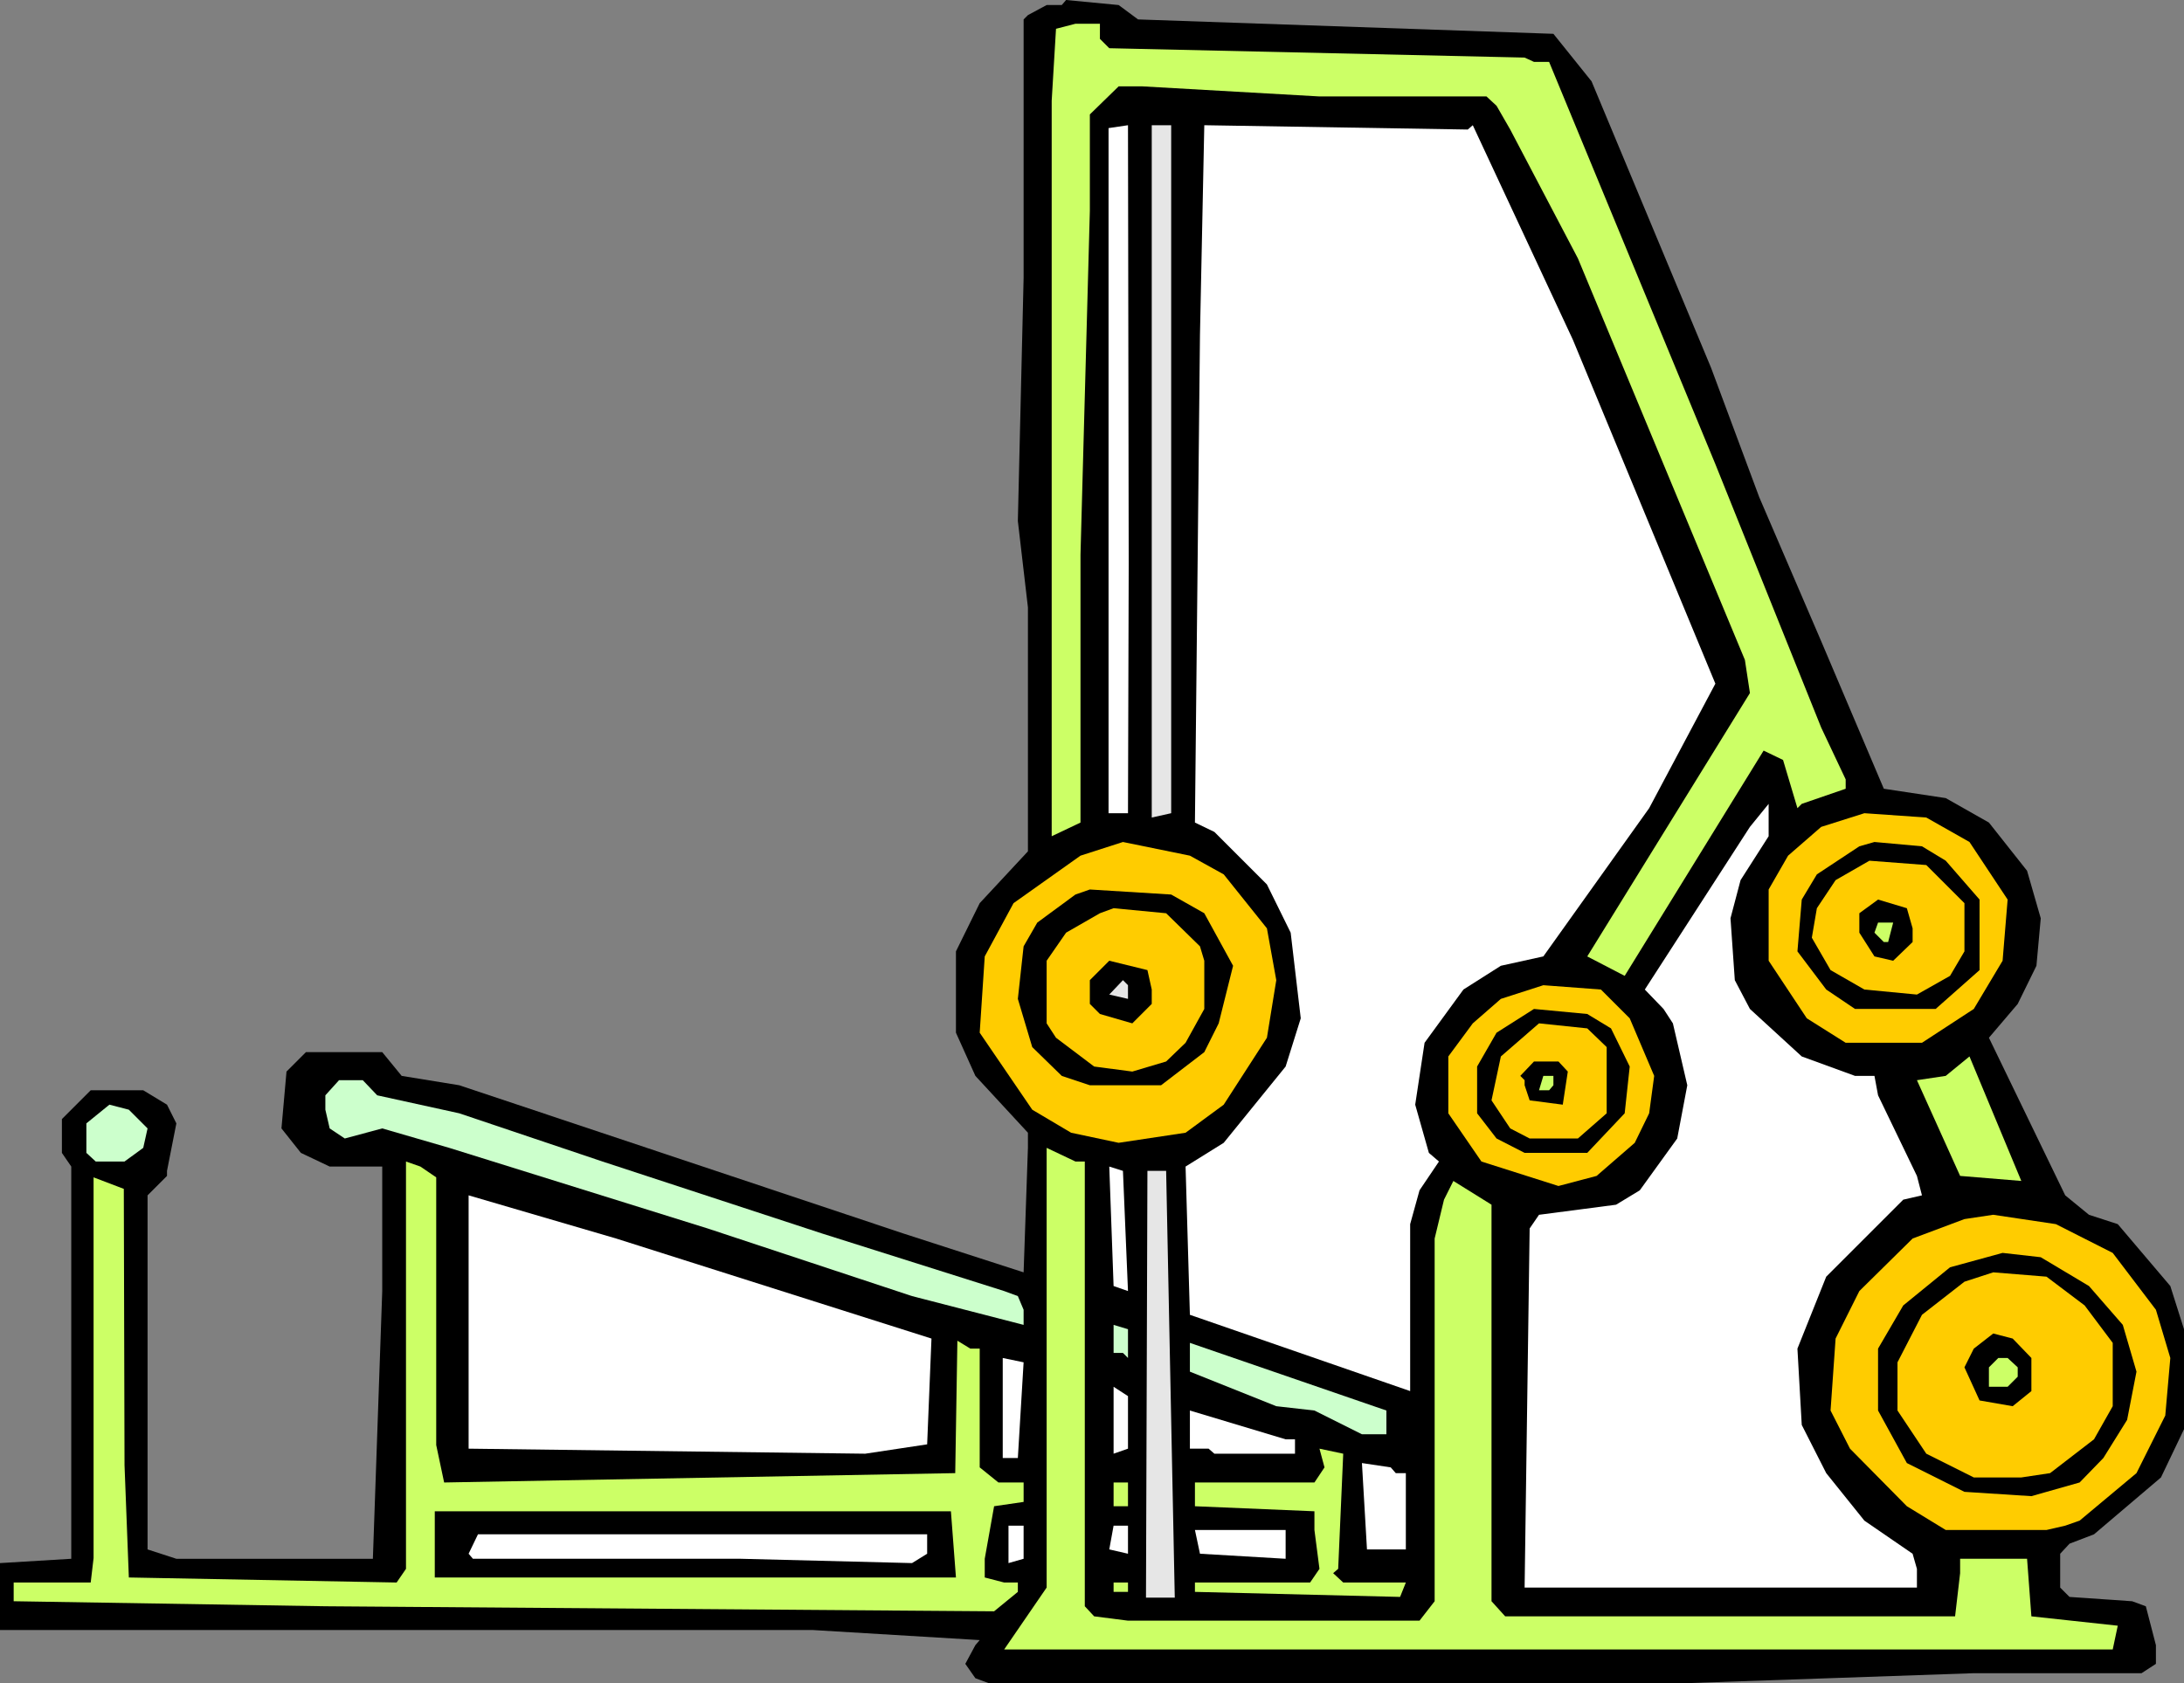
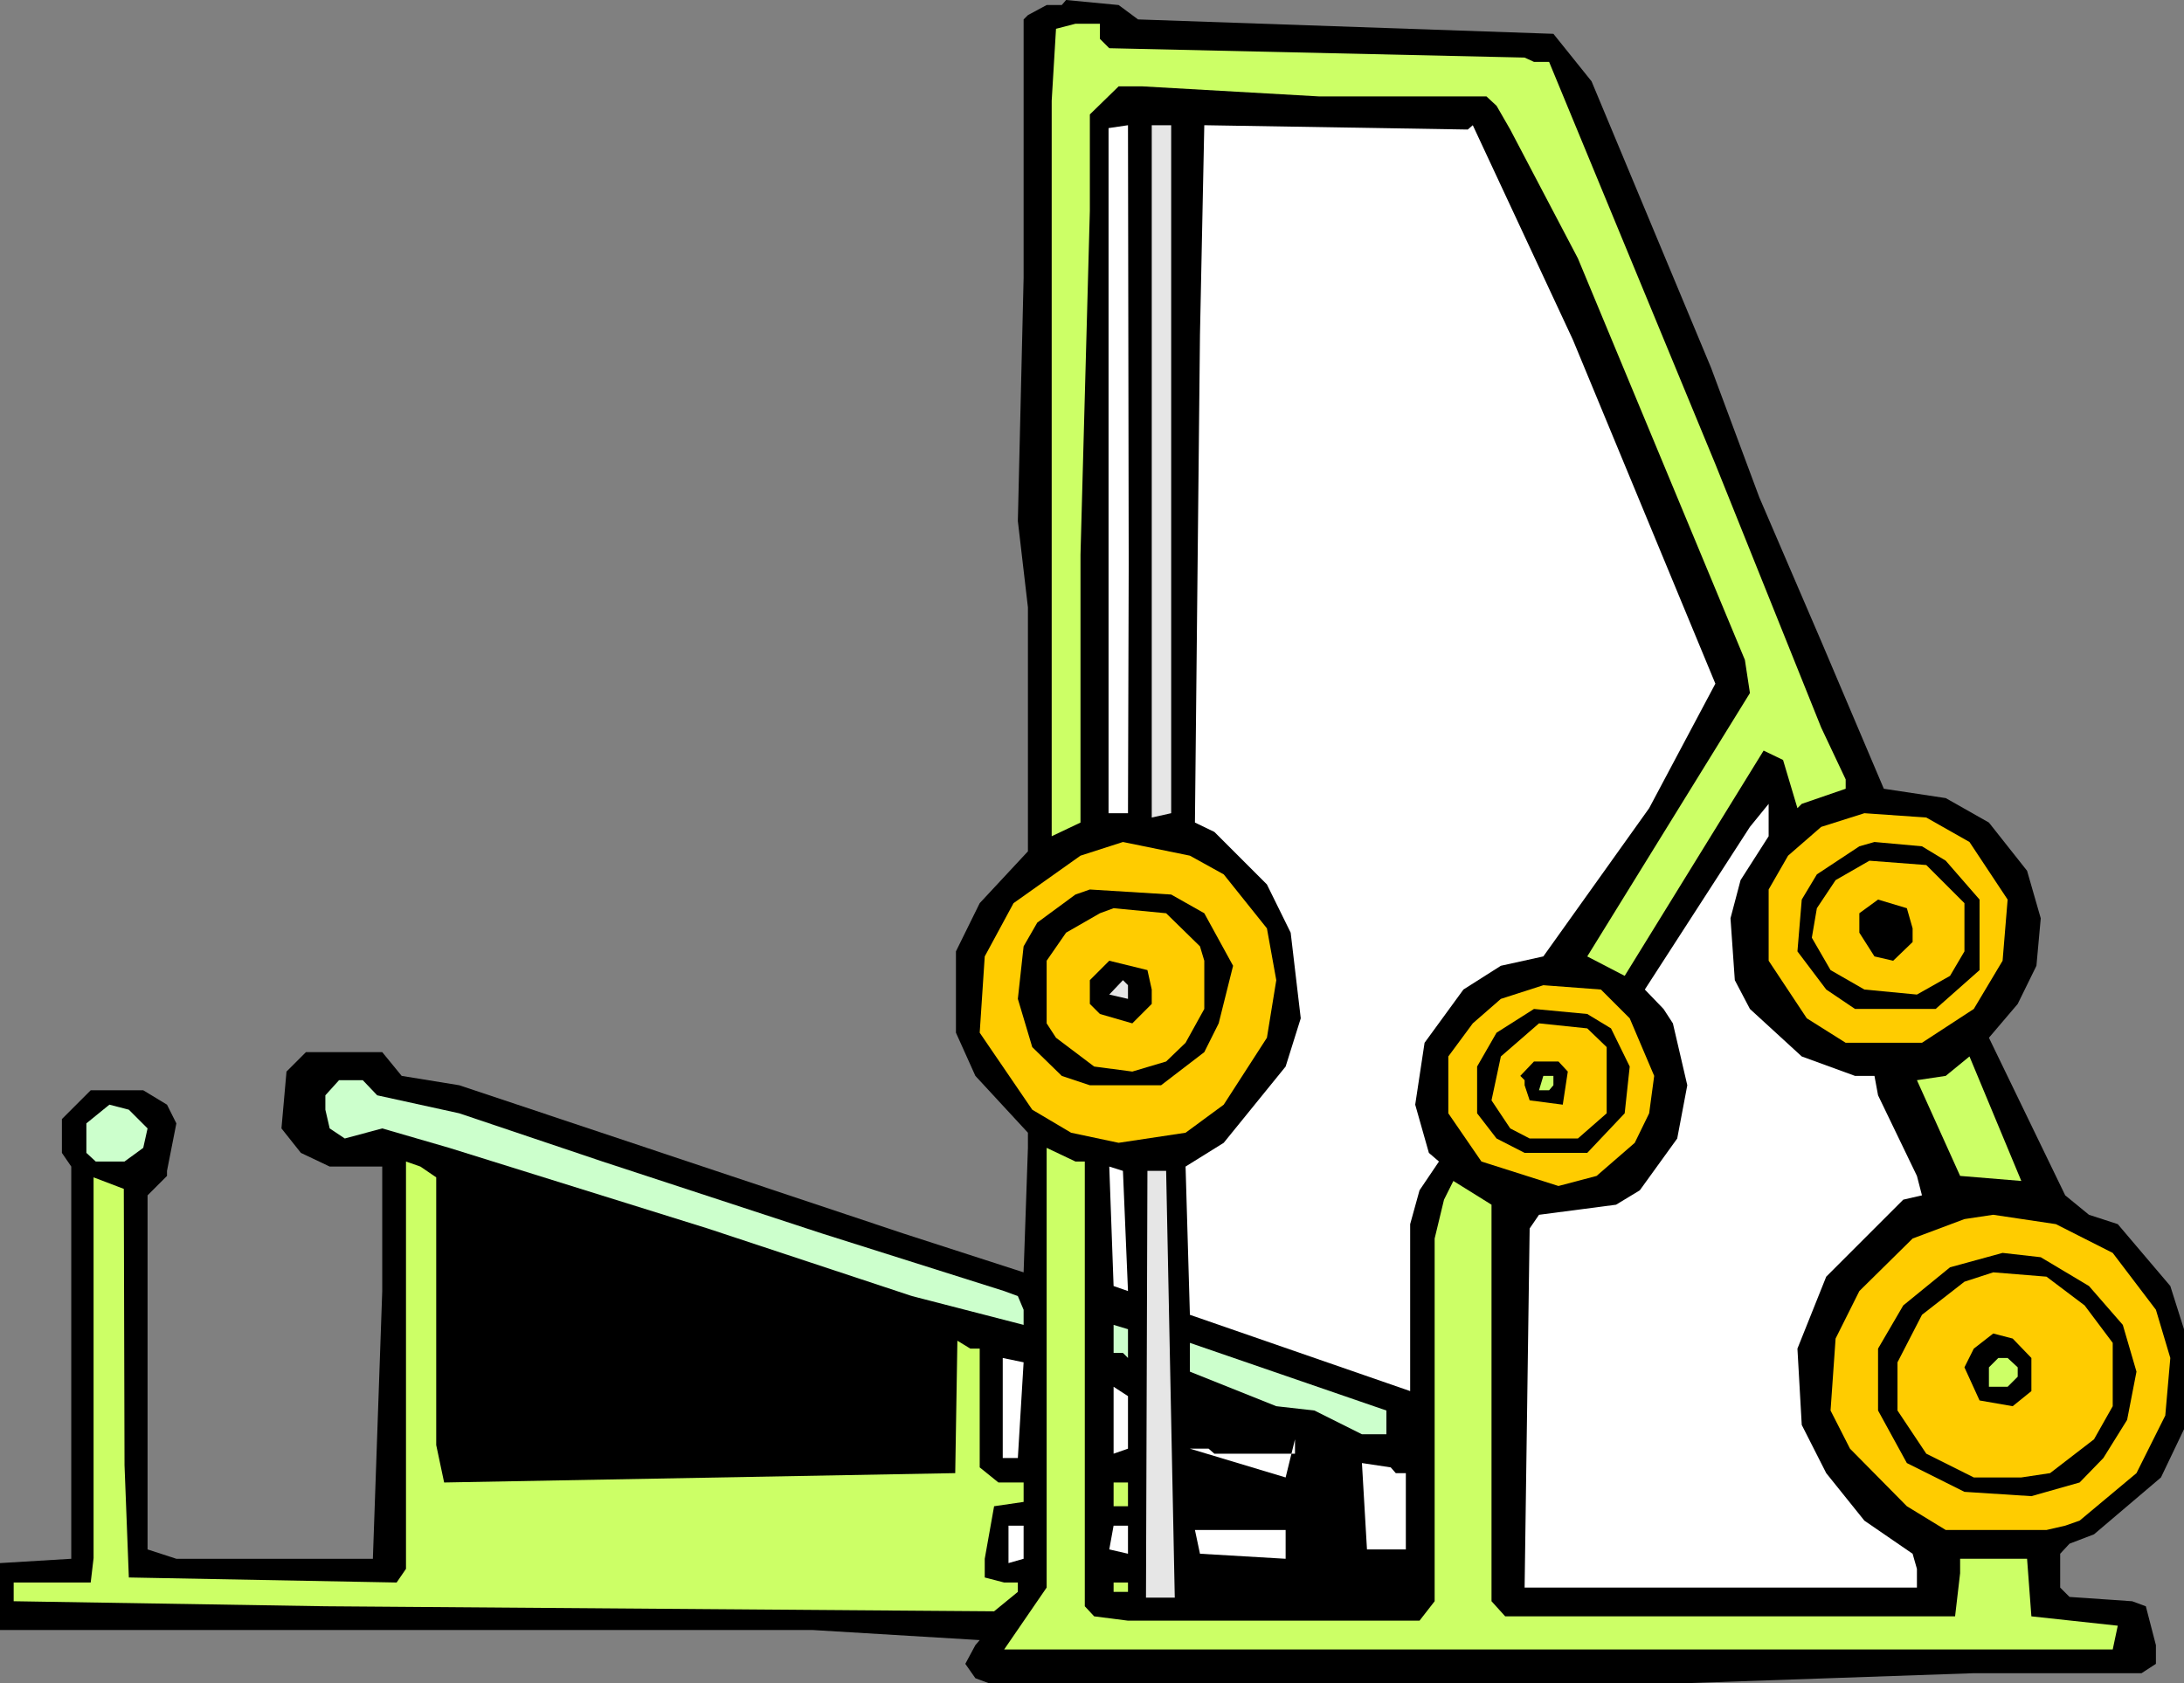
<svg xmlns="http://www.w3.org/2000/svg" xmlns:ns1="http://sodipodi.sourceforge.net/DTD/sodipodi-0.dtd" xmlns:ns2="http://www.inkscape.org/namespaces/inkscape" version="1.0" width="129.724mm" height="100.007mm" id="svg48" ns1:docname="Chest 21.wmf">
  <rect width="100%" height="100%" fill="#808080" stroke="none" />
  <ns1:namedview id="namedview48" pagecolor="#ffffff" bordercolor="#000000" borderopacity="0.25" ns2:showpageshadow="2" ns2:pageopacity="0.0" ns2:pagecheckerboard="0" ns2:deskcolor="#d1d1d1" ns2:document-units="mm" />
  <defs id="defs1">
    <pattern id="WMFhbasepattern" patternUnits="userSpaceOnUse" width="6" height="6" x="0" y="0" />
  </defs>
  <path style="fill:#000000;fill-opacity:1;fill-rule:evenodd;stroke:none" d="m 255.489,4.363 93.243,3.232 8.565,10.666 26.826,64.316 10.827,29.088 13.898,32.32 14.059,33.128 13.898,2.101 9.696,5.494 8.565,10.827 3.07,10.666 -0.97,10.666 -4.202,8.565 -6.464,7.595 17.13,35.39 5.333,4.363 6.464,2.101 11.797,13.898 3.07,9.696 v 22.462 l -5.171,10.827 -15.029,12.766 -5.494,2.101 -2.101,2.262 v 7.595 l 2.101,2.101 14.059,0.97 3.07,1.131 2.262,8.726 v 4.202 l -3.232,2.101 H 443.107 l -65.286,2.262 H 222.038 l -3.07,-1.131 -2.262,-3.232 2.262,-4.202 0.97,-1.131 -37.491,-2.262 H 0 v -15.029 l 15.998,-0.97 v -88.071 l -2.101,-3.07 v -7.595 l 6.464,-6.464 h 11.797 l 5.333,3.232 2.101,4.202 -2.101,10.666 v 1.131 l -4.363,4.363 v 79.507 l 6.464,2.101 h 44.117 l 2.101,-60.115 V 261.952 H 74.013 l -6.464,-3.07 -4.363,-5.494 1.131,-12.766 4.363,-4.363 h 17.13 l 4.363,5.333 12.928,2.101 99.707,33.289 26.987,8.726 0.97,-27.957 v -3.394 l -11.797,-12.766 -4.363,-9.696 v -18.261 l 5.333,-10.827 10.827,-11.635 v -54.782 l -2.262,-19.392 1.293,-54.62 V 4.363 l 0.97,-0.97 4.202,-2.262 h 3.394 L 239.329,0 251.126,1.131 Z" id="path1" />
  <path style="fill:#ccff66;fill-opacity:1;fill-rule:evenodd;stroke:none" d="m 246.925,8.726 2.101,2.101 93.243,2.101 2.101,0.97 h 3.394 l 37.33,90.334 23.755,59.145 5.494,11.635 v 2.101 l -9.858,3.394 -0.97,0.97 -3.232,-10.827 -4.363,-2.101 -31.189,50.581 -8.403,-4.363 36.522,-59.145 -1.131,-7.434 -37.491,-90.172 -15.19,-28.926 -3.07,-5.333 -2.262,-2.101 h -37.491 l -39.754,-2.262 h -5.333 l -6.464,6.302 v 21.654 l -2.101,77.244 v 60.115 l -6.464,3.07 V 22.624 l 0.97,-16.16 4.363,-1.131 h 5.494 z" id="path2" />
  <path style="fill:#ffffff;fill-opacity:1;fill-rule:evenodd;stroke:none" d="m 253.389,126.694 -0.162,55.913 h -4.363 V 28.765 l 4.363,-0.646 z" id="path3" />
  <path style="fill:#e6e6e6;fill-opacity:1;fill-rule:evenodd;stroke:none" d="m 262.923,182.607 -4.363,0.97 V 28.118 h 4.363 z" id="path4" />
  <path style="fill:#ffffff;fill-opacity:1;fill-rule:evenodd;stroke:none" d="m 330.633,28.118 22.462,48.157 31.997,77.244 -14.867,27.957 -23.755,33.289 -9.534,2.101 -8.403,5.333 -8.726,11.958 -2.101,13.898 3.07,10.827 2.262,1.939 -4.363,6.464 -2.101,7.595 v 37.491 l -49.45,-17.13 -0.97,-33.289 8.565,-5.333 13.898,-17.13 3.394,-10.827 -2.262,-19.23 -5.333,-10.827 -11.797,-11.797 -4.363,-2.101 1.131,-109.564 0.97,-47.025 59.146,0.97 z" id="path5" />
  <path style="fill:#ffffff;fill-opacity:1;fill-rule:evenodd;stroke:none" d="m 390.748,197.636 -2.262,8.565 0.97,13.898 3.394,6.464 11.635,10.666 11.958,4.363 h 4.363 l 0.808,4.363 8.726,18.099 1.131,4.363 -4.202,0.97 -17.291,17.291 -6.464,16.16 0.97,17.13 5.494,10.827 8.565,10.666 10.827,7.434 0.97,3.394 v 4.202 h -88.072 l 1.131,-80.638 2.101,-3.07 17.291,-2.262 5.333,-3.232 8.403,-11.635 2.262,-11.958 -3.232,-13.898 -2.101,-3.232 -4.202,-4.363 23.594,-36.521 4.202,-5.171 v 7.272 z" id="path6" />
  <path style="fill:#ffcc00;fill-opacity:1;fill-rule:evenodd;stroke:none" d="m 442.137,189.071 8.565,12.928 -1.131,13.736 -6.464,10.827 -11.635,7.595 h -17.13 l -8.726,-5.494 -8.565,-12.928 v -15.998 l 4.363,-7.595 7.434,-6.464 9.696,-3.07 13.898,0.97 z" id="path7" />
  <path style="fill:#ffcc00;fill-opacity:1;fill-rule:evenodd;stroke:none" d="m 274.72,196.343 9.696,12.12 2.101,11.635 -2.101,12.928 -9.696,15.029 -8.565,6.302 -15.029,2.262 -10.666,-2.262 -8.726,-5.171 -11.797,-17.291 1.131,-17.13 6.464,-11.958 15.029,-10.666 9.534,-3.07 15.029,3.07 z" id="path8" />
  <path style="fill:#000000;fill-opacity:1;fill-rule:evenodd;stroke:none" d="m 436.804,193.272 7.595,8.726 v 15.837 l -9.858,8.726 h -18.099 l -6.464,-4.363 -6.464,-8.565 0.97,-11.635 3.394,-5.656 9.534,-6.302 3.394,-0.97 10.666,0.97 z" id="path9" />
  <path style="fill:#ffcc00;fill-opacity:1;fill-rule:evenodd;stroke:none" d="m 441.006,202.807 v 10.827 l -3.232,5.494 -7.434,4.202 -11.797,-1.131 -7.595,-4.363 -4.202,-7.272 1.131,-6.626 4.202,-6.302 7.595,-4.363 12.766,0.97 z" id="path10" />
  <path style="fill:#000000;fill-opacity:1;fill-rule:evenodd;stroke:none" d="m 270.356,205.069 6.464,11.797 -3.232,12.928 -3.232,6.464 -9.696,7.434 h -15.998 l -6.302,-2.101 -6.626,-6.464 -3.232,-10.827 1.293,-11.797 3.07,-5.333 8.565,-6.302 3.232,-1.131 18.261,1.131 z" id="path11" />
  <path style="fill:#000000;fill-opacity:1;fill-rule:evenodd;stroke:none" d="m 429.371,208.463 v 3.07 l -4.363,4.202 -4.202,-0.97 -3.394,-5.333 v -4.363 l 4.202,-3.07 6.464,1.939 z" id="path12" />
  <path style="fill:#ffcc00;fill-opacity:1;fill-rule:evenodd;stroke:none" d="m 269.387,212.503 0.97,3.232 v 10.827 l -4.202,7.595 -4.363,4.202 -7.595,2.262 -8.565,-1.131 -8.565,-6.464 -2.101,-3.232 v -14.059 l 4.363,-6.302 7.595,-4.363 3.07,-1.131 11.797,1.131 z" id="path13" />
-   <path style="fill:#ccff66;fill-opacity:1;fill-rule:evenodd;stroke:none" d="m 423.876,211.533 h -0.97 l -2.101,-2.101 0.808,-2.262 h 3.394 z" id="path14" />
  <path style="fill:#000000;fill-opacity:1;fill-rule:evenodd;stroke:none" d="m 258.56,222.199 v 3.232 l -4.363,4.363 -7.272,-2.101 -2.262,-2.262 v -5.333 l 4.363,-4.363 8.565,2.101 z" id="path15" />
  <path style="fill:#e6e6e6;fill-opacity:1;fill-rule:evenodd;stroke:none" d="m 253.227,224.299 -4.202,-0.97 3.07,-3.232 1.131,1.131 z" id="path16" />
  <path style="fill:#ffcc00;fill-opacity:1;fill-rule:evenodd;stroke:none" d="m 365.862,228.663 5.494,12.928 -1.131,8.403 -3.232,6.626 -8.565,7.434 -8.565,2.262 -17.291,-5.494 -7.434,-10.827 v -12.766 l 5.494,-7.434 6.302,-5.494 9.534,-3.07 12.928,0.97 z" id="path17" />
  <path style="fill:#000000;fill-opacity:1;fill-rule:evenodd;stroke:none" d="m 361.66,230.925 4.202,8.565 -1.131,10.504 -8.403,8.888 h -14.059 l -6.302,-3.232 -4.363,-5.656 V 239.49 l 4.363,-7.595 8.403,-5.333 11.958,1.131 z" id="path18" />
  <path style="fill:#ffcc00;fill-opacity:1;fill-rule:evenodd;stroke:none" d="m 360.691,235.127 v 14.867 l -6.464,5.656 h -10.827 l -4.363,-2.262 -4.202,-6.302 2.101,-9.858 8.565,-7.434 10.827,1.131 z" id="path19" />
  <path style="fill:#ccff66;fill-opacity:1;fill-rule:evenodd;stroke:none" d="m 440.036,264.053 -9.696,-21.493 6.464,-0.97 5.333,-4.363 11.635,27.957 z" id="path20" />
  <path style="fill:#000000;fill-opacity:1;fill-rule:evenodd;stroke:none" d="m 351.964,240.621 -1.131,7.434 -7.434,-0.97 -1.131,-3.394 v -1.131 l -0.97,-0.97 3.07,-3.232 h 5.494 z" id="path21" />
  <path style="fill:#ccff66;fill-opacity:1;fill-rule:evenodd;stroke:none" d="m 348.732,243.691 -0.97,1.131 h -2.262 l 0.97,-3.232 h 2.262 z" id="path22" />
  <path style="fill:#ccffcc;fill-opacity:1;fill-rule:evenodd;stroke:none" d="m 84.678,245.954 18.422,4.04 32.158,10.827 49.288,16.16 40.885,12.928 3.07,1.131 1.293,3.07 v 3.394 l -25.048,-6.464 -45.894,-15.19 -58.014,-18.099 -15.029,-4.363 -8.403,2.262 -3.394,-2.262 -0.97,-4.202 v -3.232 l 3.07,-3.394 h 5.333 z" id="path23" />
  <path style="fill:#ccffcc;fill-opacity:1;fill-rule:evenodd;stroke:none" d="m 33.128,253.387 -0.97,4.363 -4.202,3.07 h -6.464 l -2.101,-1.939 v -6.626 l 5.171,-4.202 4.363,1.131 z" id="path24" />
  <path style="fill:#ccff66;fill-opacity:1;fill-rule:evenodd;stroke:none" d="m 243.531,260.821 v 99.868 l 2.101,2.262 7.595,0.97 h 65.448 l 3.394,-4.363 v -81.446 l 2.101,-8.726 2.101,-4.202 8.565,5.333 v 89.041 l 3.07,3.394 H 438.905 l 1.131,-9.696 v -3.232 h 15.029 l 0.97,12.928 19.392,2.101 -1.131,5.333 H 225.432 l 9.534,-13.898 V 257.75 l 6.464,3.07 z" id="path25" />
  <path style="fill:#ccff66;fill-opacity:1;fill-rule:evenodd;stroke:none" d="m 97.929,264.376 v 60.115 l 1.778,8.403 114.736,-2.101 0.485,-29.734 2.909,1.778 h 2.101 v 26.664 l 4.202,3.394 h 5.656 v 4.363 l -6.626,0.97 -2.101,11.797 v 4.202 l 4.363,1.131 h 3.07 v 2.101 l -5.333,4.363 L 73.043,360.689 3.07,359.558 v -4.202 H 20.362 l 0.646,-5.494 v -85.486 l 6.787,2.586 0.162,62.054 0.97,25.209 60.115,1.131 2.101,-3.07 v -91.465 l 3.232,1.131 z" id="path26" />
  <path style="fill:#ffffff;fill-opacity:1;fill-rule:evenodd;stroke:none" d="m 253.227,289.909 -3.232,-1.131 -0.97,-26.825 3.07,0.97 z" id="path27" />
  <path style="fill:#e6e6e6;fill-opacity:1;fill-rule:evenodd;stroke:none" d="m 263.731,358.75 h -6.464 l 0.323,-95.828 h 4.202 z" id="path28" />
-   <path style="fill:#ffffff;fill-opacity:1;fill-rule:evenodd;stroke:none" d="m 209.11,300.574 -0.97,23.755 -13.898,2.101 -89.041,-1.131 v -56.883 l 33.128,9.696 z" id="path29" />
  <path style="fill:#ffcc00;fill-opacity:1;fill-rule:evenodd;stroke:none" d="m 474.295,281.344 9.696,12.766 3.232,10.827 -1.131,12.928 -6.464,12.928 -12.766,10.666 -3.232,1.131 -4.202,0.97 h -22.624 l -8.726,-5.333 -12.766,-12.928 -4.363,-8.565 1.131,-16.16 5.333,-10.666 11.958,-11.797 11.635,-4.363 6.464,-0.97 14.059,2.101 z" id="path30" />
  <path style="fill:#000000;fill-opacity:1;fill-rule:evenodd;stroke:none" d="m 468.963,288.778 7.595,8.726 3.07,10.504 -2.101,10.827 -5.333,8.565 -5.333,5.494 -10.827,3.07 -15.029,-0.97 -12.928,-6.464 -6.464,-11.797 v -13.898 l 5.656,-9.696 10.504,-8.565 11.797,-3.232 8.565,0.97 z" id="path31" />
  <path style="fill:#ffcc00;fill-opacity:1;fill-rule:evenodd;stroke:none" d="m 467.993,293.141 6.302,8.403 v 14.221 l -4.202,7.434 -9.858,7.595 -6.464,0.97 H 443.107 l -10.666,-5.333 -6.464,-9.696 v -10.827 l 5.494,-10.666 9.534,-7.434 6.464,-2.101 11.958,0.97 z" id="path32" />
  <path style="fill:#ccffcc;fill-opacity:1;fill-rule:evenodd;stroke:none" d="m 253.227,304.937 -1.131,-1.131 h -2.101 v -6.302 l 3.232,0.97 z" id="path33" />
  <path style="fill:#000000;fill-opacity:1;fill-rule:evenodd;stroke:none" d="m 456.035,304.937 v 7.434 l -4.202,3.394 -7.434,-1.293 -3.394,-7.434 2.101,-4.202 4.363,-3.394 4.363,1.131 z" id="path34" />
  <path style="fill:#ccffcc;fill-opacity:1;fill-rule:evenodd;stroke:none" d="m 311.241,322.067 h -5.494 l -10.666,-5.333 -8.565,-0.97 -19.392,-7.757 v -6.464 l 44.117,15.19 z" id="path35" />
  <path style="fill:#ffffff;fill-opacity:1;fill-rule:evenodd;stroke:none" d="m 228.502,327.4 h -3.394 v -22.462 l 4.686,0.97 z" id="path36" />
  <path style="fill:#ccff66;fill-opacity:1;fill-rule:evenodd;stroke:none" d="m 452.964,307.038 v 2.101 l -2.262,2.262 h -4.202 v -4.363 l 2.101,-2.101 h 2.101 z" id="path37" />
  <path style="fill:#ffffff;fill-opacity:1;fill-rule:evenodd;stroke:none" d="m 253.227,325.299 -3.232,1.131 v -15.029 l 3.232,2.101 z" id="path38" />
-   <path style="fill:#ffffff;fill-opacity:1;fill-rule:evenodd;stroke:none" d="m 290.718,323.198 v 3.232 h -18.099 l -1.293,-1.131 h -4.202 v -8.565 l 21.493,6.464 z" id="path39" />
-   <path style="fill:#ccff66;fill-opacity:1;fill-rule:evenodd;stroke:none" d="m 300.414,352.286 -1.131,0.97 2.262,2.101 h 14.059 l -1.293,3.232 -46.056,-1.131 v -2.101 h 25.856 l 2.101,-3.07 -1.131,-8.726 v -4.202 l -26.826,-1.131 v -5.333 h 26.826 l 2.262,-3.394 -1.131,-4.202 5.333,1.131 z" id="path40" />
+   <path style="fill:#ffffff;fill-opacity:1;fill-rule:evenodd;stroke:none" d="m 290.718,323.198 v 3.232 h -18.099 l -1.293,-1.131 h -4.202 l 21.493,6.464 z" id="path39" />
  <path style="fill:#ffffff;fill-opacity:1;fill-rule:evenodd;stroke:none" d="m 313.342,330.793 h 2.262 v 17.13 h -8.726 l -1.131,-19.392 6.464,0.97 z" id="path41" />
  <path style="fill:#ccff66;fill-opacity:1;fill-rule:evenodd;stroke:none" d="m 253.227,338.227 h -3.232 v -5.333 h 3.232 z" id="path42" />
-   <path style="fill:#000000;fill-opacity:1;fill-rule:evenodd;stroke:none" d="M 214.605,354.225 H 97.606 v -14.867 h 115.867 z" id="path43" />
  <path style="fill:#ffffff;fill-opacity:1;fill-rule:evenodd;stroke:none" d="m 229.795,350.024 -3.394,0.97 V 342.59 h 3.394 z" id="path44" />
  <path style="fill:#ffffff;fill-opacity:1;fill-rule:evenodd;stroke:none" d="m 253.227,348.892 -4.202,-0.97 0.97,-5.333 h 3.232 z" id="path45" />
  <path style="fill:#ffffff;fill-opacity:1;fill-rule:evenodd;stroke:none" d="m 288.617,350.024 -19.23,-1.131 -1.131,-5.333 h 20.362 z" id="path46" />
-   <path style="fill:#ffffff;fill-opacity:1;fill-rule:evenodd;stroke:none" d="m 208.141,348.892 -3.394,2.101 -38.461,-0.97 h -60.115 l -0.97,-1.131 2.101,-4.363 h 100.838 z" id="path47" />
  <path style="fill:#ccff66;fill-opacity:1;fill-rule:evenodd;stroke:none" d="m 253.227,357.457 h -3.232 v -2.101 h 3.232 z" id="path48" />
</svg>